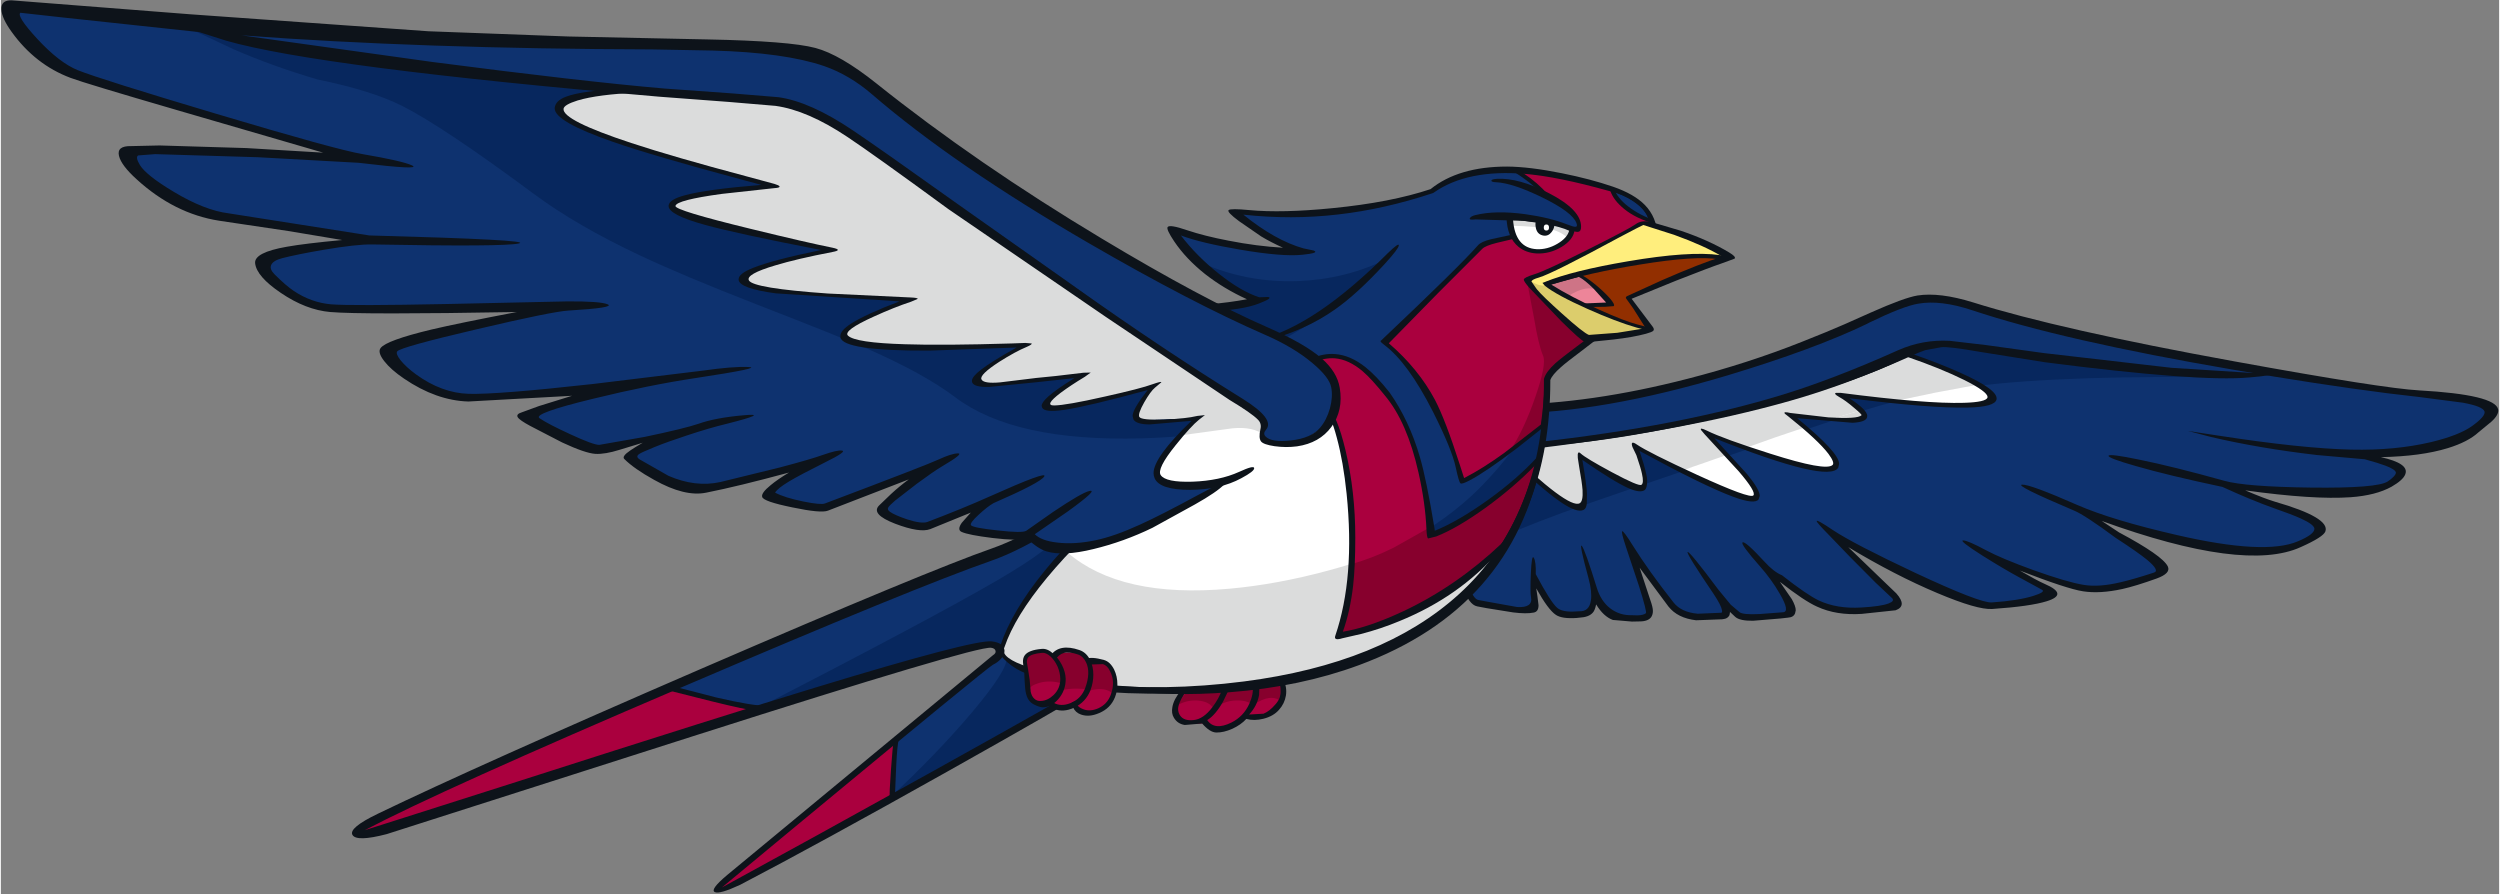
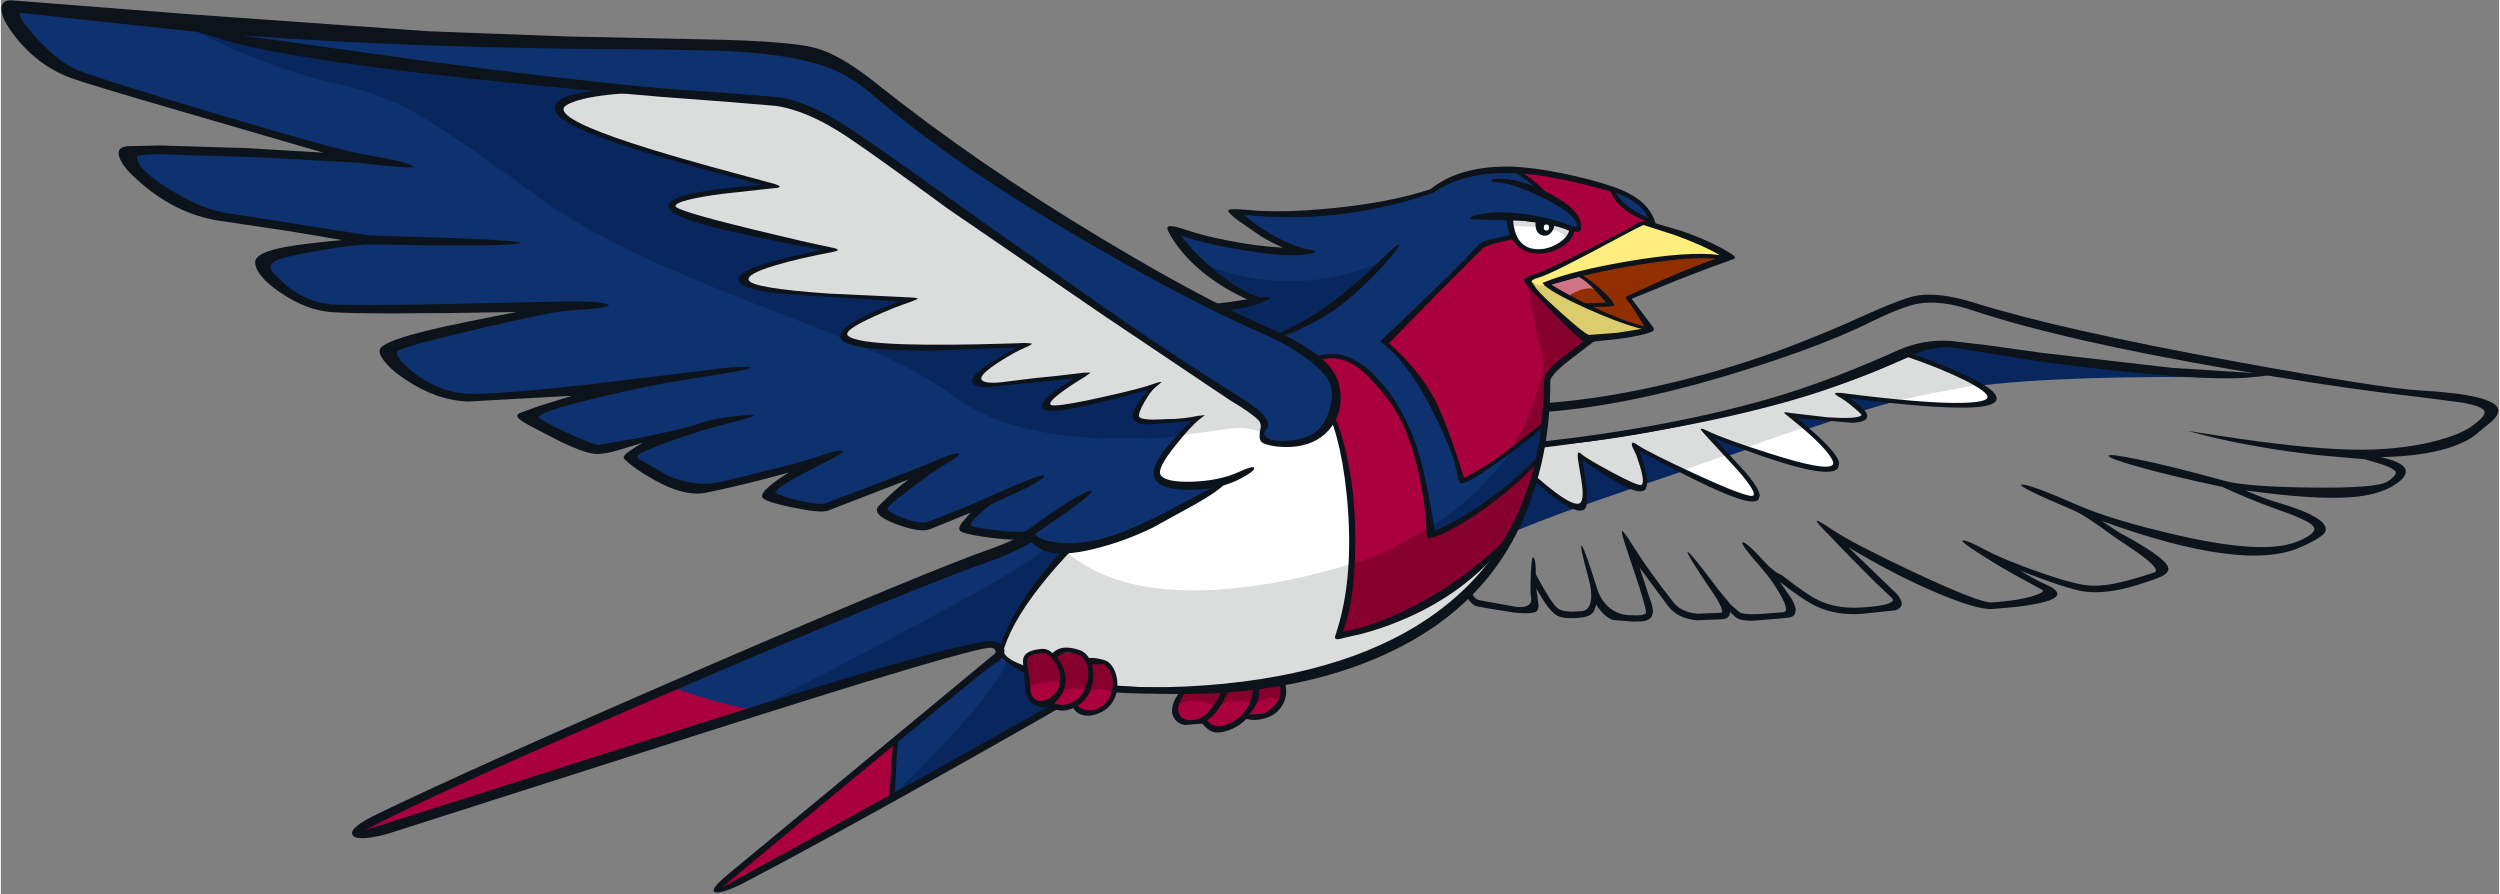
<svg xmlns="http://www.w3.org/2000/svg" version="1.1" width="763px" height="273px" viewBox="-0.15 -0.1 763.45 273.35">
  <rect x="-0.15" y="-0.1" width="763.45" height="273.35" fill="#808080" stroke="none" />
  <g>
-     <path fill="#0e326f" d="M658.15 175.8 Q653.35 178.05 647.8 179.15 L636.3 179.65 Q631.75 178.95 618.45 173.85 L606.05 168.9 613.15 173.25 624.05 179.25 Q628.05 181.0 623.55 182.65 619.0 184.3 608.35 185.0 603.65 185.35 590.0 179.35 574.95 172.8 559.25 162.75 561.0 165.2 566.7 170.8 L578.45 181.95 Q580.7 184.1 578.5 185.1 576.25 186.1 568.45 186.55 559.65 187.05 552.9 183.2 L538.2 172.35 Q544.9 181.05 546.35 183.6 548.5 187.45 545.85 187.7 L537.6 188.55 Q531.95 188.9 530.5 187.7 L526.4 183.5 524.0 180.8 526.3 184.3 Q528.2 187.85 526.3 188.05 L518.7 188.5 Q512.9 188.05 510.2 184.6 L502.3 173.95 497.55 167.35 502.55 182.3 503.7 186.45 Q503.8 188.85 500.65 188.85 L492.65 188.4 Q489.25 187.15 486.45 180.8 486.75 184.6 485.95 186.0 485.05 187.5 482.25 187.7 476.9 188.0 475.3 186.8 472.95 185.05 468.05 175.8 467.7 177.95 468.5 182.55 469.05 185.95 468.05 186.15 L460.75 185.9 451.2 184.25 Q447.0 183.5 443.8 162.4 441.05 144.1 441.6 138.25 442.1 133.0 444.75 130.15 449.3 125.2 460.75 125.2 488.4 125.2 526.4 113.9 553.35 105.9 569.6 98.0 580.7 92.6 585.3 91.75 592.45 90.4 602.6 93.8 628.35 102.35 675.5 110.8 704.55 115.95 729.05 119.1 L743.9 120.8 Q751.65 121.65 755.1 122.55 759.55 123.75 759.85 125.6 760.2 127.65 755.5 130.95 750.15 134.75 744.3 136.45 734.95 139.15 720.25 138.6 729.6 141.35 731.2 142.35 734.65 144.55 729.85 147.85 725.65 150.65 717.0 151.05 704.4 151.65 679.25 147.8 686.55 151.85 702.55 157.15 707.5 159.35 707.8 161.25 708.15 163.5 702.25 166.2 691.85 170.95 670.85 166.6 655.0 163.3 634.0 155.1 L655.85 169.6 Q659.1 172.0 659.65 173.35 660.25 174.8 658.15 175.8" />
    <path fill="#07275e" d="M487.8 134.05 Q497.05 133.0 509.6 130.2 L529.2 125.55 Q553.45 120.0 579.05 109.65 587.65 106.15 591.6 105.35 L602.8 105.7 Q618.45 109.8 640.95 111.9 L673.1 115.15 Q621.15 114.7 595.25 119.05 583.5 121.0 571.05 124.75 565.15 126.5 545.85 133.05 488.2 152.5 476.9 156.65 446.8 167.75 439.7 174.4 439.6 174.4 441.4 165.7 L443.05 157.0 Q442.3 150.75 441.85 144.95 441.5 139.7 441.6 138.25 441.9 135.0 442.85 132.95 444.45 129.5 448.2 127.6 461.8 136.95 487.8 134.05" />
    <path fill="#ffffff" d="M559.5 142.95 Q554.4 145.6 520.95 132.1 536.75 148.7 536.1 151.35 534.95 155.75 499.5 136.35 L501.85 143.8 Q502.8 147.4 501.8 148.45 499.3 150.95 482.25 139.0 L483.8 148.8 Q484.25 153.45 482.65 154.3 478.65 156.35 457.7 135.95 485.7 136.25 527.45 126.25 565.3 117.2 582.3 108.2 603.85 115.55 607.2 120.15 612.2 127.05 561.95 120.6 570.55 125.75 568.8 127.4 566.5 129.6 546.6 126.75 563.95 140.6 559.5 142.95" />
    <path fill="#dbdcdc" d="M568.35 125.25 Q571.8 129.2 558.65 128.15 L568.35 125.25" />
    <path fill="#dbdcdc" d="M558.65 128.15 L546.6 126.75 551.15 130.5 Q542.0 133.5 533.0 136.8 L520.95 132.1 527.35 138.9 520.65 141.25 Q516.3 142.7 513.95 143.65 L507.25 140.4 499.5 136.35 501.85 143.8 Q502.8 147.4 501.8 148.45 499.3 150.95 482.25 139.0 L483.8 148.8 Q484.25 153.45 482.65 154.3 478.65 156.35 457.7 135.95 485.7 136.25 527.45 126.25 565.3 117.2 582.3 108.2 586.9 109.75 593.0 112.4 599.55 115.25 603.55 117.55 L590.95 119.9 578.55 122.5 561.95 120.6 Q566.85 123.55 568.35 125.25 L558.65 128.15" />
    <path fill="#aa003e" d="M390.65 207.8 Q393.4 213.05 388.55 216.85 384.05 220.35 380.25 218.9 377.8 221.75 373.75 222.5 369.55 223.25 367.75 220.85 363.3 221.7 360.4 219.45 356.9 216.65 361.45 211.15 L379.25 209.85 Q387.85 208.85 390.65 207.8" />
    <path fill="#aa003e" d="M390.9 211.25 Q390.9 213.5 389.3 215.2 387.6 217.15 384.8 218.05 L380.45 218.3 380.05 218.1 379.75 218.45 Q378.35 220.05 376.1 221.05 373.85 222.1 371.75 222.0 369.4 221.9 368.3 220.45 L368.05 220.1 367.65 220.2 363.4 220.1 Q360.85 219.5 360.0 218.0 359.6 217.4 359.6 216.5 359.6 214.5 361.8 211.8 L378.7 210.6 Q386.9 209.65 390.25 208.6 390.9 209.95 390.9 211.25" />
    <path fill="#87002d" d="M370.45 216.6 Q369.5 214.5 366.25 214.05 362.95 213.6 359.85 215.15 360.3 213.7 361.8 211.8 L378.7 210.6 Q386.9 209.65 390.25 208.6 390.9 209.95 390.9 211.25 390.9 212.4 390.35 213.7 388.9 213.0 387.4 213.2 385.4 213.45 382.45 215.35 380.7 213.85 377.35 213.95 373.5 214.05 370.45 216.6" />
    <path fill="#0d131a" d="M662.05 173.0 Q663.05 175.1 658.6 176.7 652.2 179.0 648.15 179.9 641.25 181.4 636.15 180.6 631.25 179.85 616.8 174.25 621.95 177.25 624.45 178.35 631.85 181.55 625.0 183.65 620.0 185.2 608.4 186.0 603.85 186.3 591.65 181.15 578.7 175.7 564.4 167.1 L574.15 176.5 579.1 181.25 Q582.5 185.1 578.85 186.4 L568.5 187.5 Q560.75 188.0 554.9 185.3 550.95 183.55 543.5 177.7 L547.15 183.0 Q548.35 185.15 548.35 186.4 L548.15 187.3 Q547.7 188.55 545.95 188.65 L543.75 188.9 535.3 189.6 Q531.3 189.65 529.9 188.45 L528.2 186.85 528.25 187.05 528.1 187.9 Q527.55 188.9 526.45 189.05 L525.85 189.15 517.9 189.45 Q512.25 188.8 509.45 185.25 L500.65 173.4 503.85 183.1 Q504.7 185.45 504.7 186.6 504.7 187.65 504.2 188.45 503.25 189.8 500.65 189.8 L498.3 189.85 492.45 189.35 Q489.6 188.3 487.35 184.6 487.0 186.4 486.35 187.1 485.15 188.5 482.3 188.65 L481.35 188.75 Q476.9 189.05 475.05 187.8 472.7 186.25 469.05 179.7 L469.4 182.05 469.75 184.85 Q469.75 186.85 468.25 187.1 466.05 187.55 462.0 187.05 L453.9 185.75 451.0 185.2 Q446.0 184.3 442.75 162.4 440.05 144.2 440.6 138.15 441.15 132.45 443.4 129.55 448.0 123.75 460.1 123.6 485.65 123.3 515.3 115.65 533.65 110.95 550.25 104.35 558.35 101.15 563.35 98.95 L571.2 95.45 Q581.4 90.9 585.55 90.2 592.35 89.15 602.5 92.3 629.1 100.65 682.5 110.35 727.8 118.6 738.9 119.2 762.05 120.5 763.0 125.0 763.3 126.6 760.95 128.75 L757.0 132.0 Q753.8 134.95 747.6 136.85 739.45 139.35 727.15 139.6 735.8 141.5 734.65 144.75 734.05 146.55 730.4 148.65 725.6 151.3 717.9 151.85 706.65 152.65 685.7 149.75 691.7 152.3 694.9 153.25 711.7 158.1 710.2 162.3 709.6 164.0 702.65 167.1 685.5 174.9 641.85 159.1 L647.15 162.6 Q660.45 169.7 662.05 173.0 M728.55 142.2 Q726.6 141.45 722.25 140.25 L707.6 138.95 Q690.0 136.9 675.3 133.45 L668.25 131.6 677.7 133.05 Q702.95 136.95 718.15 137.3 731.5 137.6 742.5 135.0 751.0 132.95 754.95 130.15 759.15 127.15 758.85 125.7 758.45 124.1 752.15 122.95 L738.7 121.2 728.95 120.05 Q707.9 117.35 681.9 112.85 629.95 103.95 602.25 94.7 592.6 91.5 585.8 92.7 581.2 93.45 570.9 98.45 L570.05 98.9 Q554.05 106.6 527.55 114.6 488.8 126.2 460.75 126.2 449.7 126.2 445.4 130.9 443.0 133.5 442.6 138.35 442.0 144.6 444.9 162.8 448.05 182.7 451.35 183.25 L454.3 183.8 463.2 185.4 Q468.1 185.7 467.45 182.35 467.15 180.95 467.4 175.15 467.65 169.2 468.3 170.35 469.0 171.5 468.9 175.35 473.45 183.9 475.4 185.6 477.0 187.05 481.2 186.75 L482.15 186.7 Q485.25 186.85 485.75 183.4 486.15 180.8 485.05 176.7 482.0 165.55 483.0 166.75 483.95 167.9 487.55 179.5 488.8 183.6 491.65 185.8 494.5 188.0 498.25 187.9 L499.95 187.95 Q501.85 187.9 502.55 187.3 502.95 187.0 500.5 179.15 L496.45 167.0 Q494.95 162.45 495.3 162.25 495.7 162.0 498.55 166.6 503.5 174.5 511.0 184.0 513.35 187.0 518.4 187.45 L525.6 187.15 Q525.95 187.1 525.8 186.35 525.55 184.85 523.25 181.4 514.9 169.1 515.3 168.6 515.75 168.1 524.75 180.15 L528.5 184.7 531.15 186.95 Q532.15 187.8 537.25 187.55 L544.5 187.0 Q546.65 186.8 543.5 181.4 540.95 176.95 537.4 172.95 531.35 166.1 532.1 165.65 532.9 165.15 538.8 171.55 541.6 174.65 544.15 175.7 551.8 181.7 555.4 183.4 560.95 186.0 568.4 185.55 574.45 185.2 576.75 184.3 578.7 183.55 577.75 182.65 L572.75 177.95 564.85 170.0 558.45 163.35 Q554.75 159.6 554.75 159.15 554.7 158.5 559.8 161.95 566.05 166.1 584.85 174.95 604.75 184.25 608.25 184.0 616.35 183.45 620.95 182.0 624.75 180.8 623.65 180.15 L616.95 176.5 Q611.95 173.8 605.5 169.75 598.0 165.0 599.55 165.05 601.0 165.1 606.4 168.0 611.25 170.6 621.05 174.15 631.4 177.85 636.45 178.65 641.1 179.4 647.75 177.8 651.45 176.95 657.75 174.9 659.75 174.35 655.75 171.0 652.95 168.7 646.1 164.25 636.7 157.3 633.45 155.95 615.15 148.2 617.5 148.0 619.9 147.85 634.35 154.2 645.0 158.85 664.8 163.4 691.8 169.65 701.85 165.3 706.85 163.2 706.85 161.5 706.8 160.2 702.7 158.35 700.1 157.15 694.2 155.1 687.6 152.75 678.75 148.7 662.2 145.2 652.2 142.3 643.6 139.85 643.95 139.15 644.35 138.5 653.25 140.35 663.65 142.45 679.4 146.85 685.95 148.65 705.7 148.9 726.15 149.15 729.3 147.0 731.75 145.3 731.75 144.3 731.6 143.35 728.55 142.2" />
    <path fill="#0d131a" d="M565.7 129.1 L548.8 127.7 Q561.7 138.25 561.6 141.7 L561.35 142.8 Q558.45 147.7 523.45 133.8 L533.45 144.75 Q537.35 149.5 537.35 151.45 L537.0 152.5 Q535.8 154.15 529.2 151.7 520.4 148.45 500.6 137.7 L501.85 141.6 Q502.95 145.45 502.95 146.7 502.95 149.1 502.2 149.65 500.85 150.65 497.25 149.1 492.75 147.1 483.15 140.45 484.55 148.85 484.55 150.75 L484.5 153.75 Q484.35 155.3 483.55 155.7 481.55 156.75 476.55 153.35 470.1 148.95 457.25 136.4 L456.05 135.25 457.7 135.3 Q485.25 135.6 526.55 125.8 564.65 116.8 581.95 107.6 L582.2 107.5 582.5 107.55 Q592.15 110.85 598.85 113.9 610.4 119.1 609.7 122.0 609.15 124.25 601.0 124.45 590.05 124.75 564.75 121.6 570.2 125.15 570.2 127.0 L570.1 127.55 Q569.6 128.9 565.7 129.1 M560.7 119.95 L562.05 119.95 Q588.3 123.35 599.7 123.0 606.6 122.8 606.95 121.35 L606.95 121.2 Q606.95 119.6 599.9 116.05 592.75 112.5 582.3 108.9 565.0 118.0 527.55 126.9 487.05 136.55 459.35 136.6 478.9 155.5 482.3 153.7 483.4 153.15 483.2 149.65 483.05 147.5 482.15 142.45 L481.75 139.85 Q481.55 137.45 482.6 138.45 484.15 139.9 492.15 144.2 500.45 148.65 501.2 148.05 502.0 147.5 501.35 144.65 501.0 142.95 499.65 139.0 L498.45 136.5 Q497.7 134.3 499.8 135.75 503.2 138.1 518.3 145.05 534.35 152.4 535.4 151.3 536.35 150.25 530.9 143.9 L520.5 132.6 519.45 131.35 Q518.85 130.35 521.2 131.5 526.25 134.0 540.6 138.55 557.55 143.95 559.6 142.0 560.35 141.3 558.35 138.6 555.2 134.45 546.2 127.25 L545.05 126.35 Q544.35 125.55 546.7 126.1 L558.35 127.45 Q567.25 128.0 568.45 126.8 568.65 126.6 566.2 124.55 563.6 122.3 561.6 121.2 559.75 120.15 560.7 119.95" />
    <path fill="#0d131a" d="M663.2 112.3 L688.3 113.9 Q693.8 113.45 694.25 114.0 694.65 114.6 686.95 115.25 671.35 116.65 624.5 110.6 L604.8 107.45 Q595.1 105.75 592.85 106.0 L587.95 106.9 Q586.25 107.45 583.2 108.85 563.6 117.6 546.6 122.4 512.9 132.0 462.4 137.7 L462.2 135.75 Q508.45 131.2 542.4 121.1 558.95 116.2 579.7 106.9 587.15 103.6 595.4 104.05 L606.5 105.35 624.2 107.8 663.2 112.3" />
    <path fill="#0d131a" d="M390.4 207.15 L390.95 206.95 391.75 207.6 Q392.95 209.9 392.55 212.45 392.15 214.9 390.45 216.8 388.7 218.8 385.65 219.55 382.85 220.25 380.45 219.6 378.8 221.4 376.2 222.6 373.5 223.8 371.25 223.75 369.3 223.7 366.95 221.0 L361.65 221.45 Q359.4 221.1 358.3 219.2 357.5 217.9 357.85 216.0 358.25 213.6 360.5 210.9 L361.15 210.55 361.45 210.5 362.5 210.5 Q361.55 211.7 360.65 213.4 359.6 215.45 359.6 216.5 359.6 217.7 360.25 218.6 361.4 220.25 364.3 219.95 367.3 219.7 370.1 216.0 372.2 213.2 373.05 210.55 L375.25 210.35 373.35 214.3 Q370.95 218.5 368.5 219.95 370.75 223.25 375.9 220.7 379.6 218.85 381.35 215.0 382.75 211.9 382.35 209.6 L384.45 209.5 384.35 212.3 Q383.75 215.65 381.3 218.25 L385.7 218.0 Q387.5 217.3 389.3 215.2 390.9 213.5 390.9 211.25 390.9 209.1 390.35 207.95 385.85 209.35 369.55 210.15 L378.95 209.2 Q387.65 208.2 390.4 207.15" />
    <path fill="#0e326f" d="M492.15 57.45 Q500.15 59.7 503.1 64.15 504.9 66.9 505.2 71.95 505.75 81.65 499.65 90.3 499.55 90.5 498.5 90.3 497.5 90.15 497.35 90.3 497.15 90.55 497.65 91.45 498.05 92.4 497.9 92.6 493.3 98.2 482.3 106.35 473.2 113.1 472.4 115.85 472.6 181.9 409.55 202.6 388.5 209.55 362.15 210.65 346.2 211.35 332.0 209.9 327.8 212.7 286.85 235.45 L223.25 270.55 Q220.45 272.1 219.5 271.65 218.55 271.15 221.35 268.85 L269.85 228.75 Q301.15 202.9 302.55 202.2 305.1 200.95 305.5 199.2 305.95 197.3 302.55 196.9 295.7 196.1 214.1 221.8 171.3 235.35 109.0 255.25 108.3 255.45 108.05 254.85 107.75 254.25 108.55 253.8 129.25 242.55 204.75 210.2 278.1 178.7 302.1 170.35 320.65 163.9 349.6 139.65 373.0 120.1 387.95 102.8 L371.8 100.75 Q358.75 98.5 348.4 93.65 L358.85 94.3 Q371.75 94.4 384.1 91.7 377.55 89.55 369.95 83.15 362.25 76.75 357.55 69.5 361.65 71.95 373.05 74.2 385.8 76.75 397.6 76.75 387.35 73.8 376.4 64.2 392.4 66.3 408.0 64.55 422.25 62.9 437.15 57.95 447.75 50.45 466.3 52.1 476.0 52.95 492.15 57.45" />
    <path fill="#07275e" d="M423.35 79.05 Q412.1 89.7 405.25 94.9 395.05 102.65 383.9 107.3 L387.95 102.8 371.8 100.75 Q358.75 98.5 348.4 93.65 L358.85 94.3 Q371.75 94.4 384.1 91.7 380.1 90.35 375.4 87.25 370.8 84.2 366.45 80.05 380.4 86.35 396.15 85.8 410.8 85.25 423.35 79.05" />
    <path fill="#07275e" d="M356.1 193.05 Q367.4 189.45 394.7 177.85 429.15 170.1 449.45 151.25 455.75 145.4 462.65 136.4 470.15 126.6 472.1 124.65 468.05 184.85 406.7 203.5 386.15 209.75 360.9 210.7 345.55 211.3 332.0 209.9 330.15 211.15 309.1 222.8 L271.7 243.5 Q286.0 230.15 296.65 217.55 307.8 204.3 307.15 200.85 331.0 200.9 356.1 193.05" />
    <path fill="#07275e" d="M353.8 180.45 L343.6 181.9 Q332.05 183.1 320.7 193.85 L305.5 198.5 Q305.25 197.2 302.55 196.9 296.3 196.15 230.35 216.7 284.85 188.6 304.15 177.35 322.25 166.8 322.9 163.05 L326.1 159.2 Q328.6 155.8 329.3 155.3 340.5 166.2 353.8 180.45" />
    <path fill="#aa003e" d="M273.0 226.1 Q272.35 231.7 272.75 243.3 L221.5 271.5 220.0 271.3 Q218.95 270.85 219.9 270.05 L273.0 226.1" />
    <path fill="#aa003e" d="M111.6 254.45 L108.6 254.6 Q108.3 253.95 110.95 252.55 133.9 240.55 205.3 209.9 215.6 214.05 229.7 216.9 206.1 224.25 161.65 238.55 L111.6 254.45" />
    <path fill="#ffffff" d="M371.95 128.65 Q385.15 119.15 393.75 114.85 402.8 106.5 411.2 109.6 416.9 111.7 423.65 120.2 429.8 128.95 433.1 140.65 434.95 147.2 437.55 163.05 444.9 160.2 454.25 153.55 463.7 146.8 470.1 139.75 458.2 187.6 409.6 203.5 380.35 213.1 341.25 210.1 321.6 206.95 313.55 204.3 304.05 201.15 305.95 197.35 312.2 178.95 344.95 150.15 358.1 138.6 371.95 128.65" />
    <path fill="#dbdcdc" d="M325.75 168.7 Q342.1 182.8 375.35 179.8 404.1 177.2 437.55 163.05 444.9 160.2 454.25 153.55 463.7 146.8 470.1 139.75 458.2 187.6 409.6 203.5 380.35 213.1 341.25 210.1 321.6 206.95 313.55 204.3 304.05 201.15 305.95 197.35 309.95 185.6 325.75 168.7" />
    <path fill="#aa003e" d="M393.75 114.9 L393.75 114.85 Q402.8 106.5 411.2 109.6 416.9 111.7 423.65 120.2 429.8 128.95 433.1 140.65 434.95 147.2 437.55 163.05 444.9 160.2 454.25 153.55 463.7 146.8 470.1 139.75 467.45 150.35 465.2 155.55 463.15 160.3 458.3 167.25 445.65 179.45 432.4 186.0 422.25 191.05 409.15 193.8 413.5 169.75 412.3 151.95 410.35 122.6 393.75 114.9" />
    <path fill="#87002d" d="M432.4 186.0 Q422.25 191.05 409.15 193.8 L410.8 184.45 Q411.85 178.1 412.25 172.35 418.65 170.65 425.4 167.3 L437.15 160.7 437.55 163.05 Q444.9 160.2 454.25 153.55 463.7 146.8 470.1 139.75 467.45 150.35 465.2 155.55 463.15 160.3 458.3 167.25 445.65 179.45 432.4 186.0" />
    <path fill="#aa003e" d="M492.3 57.7 L492.4 57.95 Q496.75 65.2 504.5 67.5 L505.2 71.95 Q505.75 81.0 500.35 89.25 500.1 89.6 498.8 89.95 497.45 90.35 497.2 90.65 496.9 91.05 497.1 92.2 497.3 93.35 496.95 93.75 492.5 98.8 481.8 106.75 473.2 113.1 472.4 115.85 471.85 125.1 471.05 130.0 463.6 136.05 459.25 139.2 452.55 144.0 446.6 146.95 440.75 129.05 438.35 124.15 433.1 113.3 423.0 104.8 L439.6 87.9 Q449.7 77.35 452.15 75.4 453.6 74.25 457.8 73.2 L465.45 71.4 Q475.05 68.9 474.25 64.35 473.2 58.45 462.6 51.85 471.25 52.2 478.1 53.5 484.95 54.8 492.15 57.45 L492.3 57.7" />
    <path fill="#87002d" d="M502.25 86.0 L501.25 87.8 Q500.85 88.45 498.1 89.1 495.25 89.75 494.8 90.3 494.35 90.85 495.4 92.55 496.5 94.25 496.0 94.8 491.8 99.3 481.3 107.1 473.2 113.1 472.4 115.85 471.85 125.1 471.05 130.0 L460.8 138.0 Q465.25 131.45 468.75 121.25 472.25 111.25 471.15 108.65 469.75 105.4 468.4 97.25 L466.2 85.7 Q476.2 89.85 484.55 90.0 493.25 90.15 502.25 86.0" />
    <path fill="#0d131a" d="M500.35 87.45 L497.0 92.15 496.15 93.2 495.9 92.75 Q494.6 90.4 495.15 89.65 495.75 88.8 499.5 87.7 L500.35 87.45 Q504.7 80.1 504.2 72.0 503.95 67.25 502.35 64.8 499.6 60.55 491.9 58.4 L491.25 58.25 Q475.75 53.9 465.8 53.05 448.0 51.55 437.75 58.75 L437.6 58.85 437.5 58.9 Q422.6 63.85 408.4 65.45 394.2 67.1 379.55 65.5 389.25 73.35 397.9 75.8 L401.0 76.45 Q403.0 77.2 397.6 77.75 391.5 78.4 378.6 76.2 366.55 74.15 360.45 71.85 365.3 78.2 372.0 83.5 378.75 88.9 384.4 90.75 L387.05 90.65 Q388.85 90.9 384.3 92.65 379.55 94.55 369.2 95.1 361.75 95.5 354.6 95.15 362.05 97.95 370.9 99.6 L383.85 101.35 389.95 102.05 388.7 103.45 Q373.65 120.9 350.0 140.65 320.95 164.85 302.4 171.3 279.8 179.15 208.3 209.75 134.2 241.4 111.05 253.6 L158.0 238.65 Q221.45 218.3 248.8 210.0 297.2 195.25 302.7 195.9 306.15 196.35 306.5 198.4 L306.55 198.8 Q306.55 200.05 305.45 201.25 304.45 202.35 303.0 203.05 301.1 204.1 243.3 251.95 L220.2 271.1 Q247.0 256.5 284.45 235.7 327.15 211.95 331.45 209.1 L331.75 208.9 332.1 208.9 Q355.55 211.25 379.7 208.15 422.05 202.7 445.4 181.5 471.55 157.7 471.4 115.85 L471.4 115.7 471.45 115.55 Q472.05 113.5 474.9 110.9 476.7 109.3 481.6 105.65 491.45 98.4 496.15 93.2 497.1 95.05 496.5 95.7 493.65 98.7 489.65 101.95 L482.75 107.25 Q478.2 110.65 476.65 112.05 473.9 114.45 473.35 116.05 L473.35 116.35 Q473.35 158.75 446.75 182.95 423.15 204.35 380.65 210.0 356.2 213.25 332.25 210.9 325.4 215.3 289.15 235.65 249.6 257.85 225.75 270.3 219.4 273.25 218.0 272.5 216.5 271.75 221.8 267.3 L303.0 200.15 Q304.05 199.5 303.8 198.75 303.6 198.0 302.45 197.85 297.7 197.3 211.45 224.85 L117.75 254.8 Q108.55 257.2 107.3 255.05 106.05 252.9 115.1 248.55 145.45 233.9 213.8 204.3 283.2 174.3 302.55 167.55 320.6 161.25 348.0 139.1 370.8 120.65 385.95 103.55 L383.6 103.3 367.9 101.05 Q357.0 98.75 348.0 94.55 L348.55 92.65 357.95 93.25 Q369.45 93.4 380.65 91.35 373.6 88.15 367.85 83.65 362.0 79.0 358.4 73.65 355.95 70.0 356.4 69.3 356.95 68.4 362.35 70.25 367.7 72.05 375.05 73.45 383.7 75.15 391.65 75.6 387.8 73.85 385.0 72.15 L378.25 67.5 Q374.4 64.65 375.05 64.1 375.65 63.55 381.35 64.1 391.35 65.05 406.9 63.5 424.6 61.75 436.75 57.7 445.3 50.8 460.15 50.8 467.05 50.85 476.95 52.85 485.65 54.6 492.5 56.95 499.0 59.2 502.25 62.55 505.85 66.25 506.15 71.9 L506.2 73.6 Q506.2 79.9 503.55 85.6 503.1 86.55 500.35 87.45" />
    <path fill="#0d131a" d="M394.2 115.35 L394.15 115.4 394.05 115.45 Q385.9 119.5 372.95 128.75 359.15 138.6 346.1 150.0 312.9 178.9 306.55 197.65 306.05 198.65 306.5 199.55 307.95 202.4 318.4 205.05 326.05 207.0 341.3 209.45 383.0 212.6 413.35 201.5 456.85 185.5 468.75 142.05 462.2 148.8 453.6 155.05 444.75 161.4 438.45 163.85 L436.0 164.45 Q435.6 164.2 435.5 161.7 435.15 153.55 433.05 144.25 429.6 128.95 422.9 120.9 418.75 115.7 416.0 113.35 411.75 109.75 407.5 109.4 401.15 108.95 394.2 115.35 M372.3 127.25 Q384.85 118.6 393.4 114.3 400.65 107.55 407.6 108.1 412.25 108.45 416.85 112.1 420.2 114.75 424.15 119.75 L424.2 119.8 Q430.25 128.4 433.5 139.6 435.5 146.45 437.95 161.3 L438.05 162.1 Q445.35 159.1 454.4 152.6 463.5 146.05 469.6 139.3 L471.35 137.35 470.75 139.9 Q461.9 185.75 414.9 203.15 396.95 209.8 375.25 211.45 357.35 212.85 341.1 210.75 L316.45 206.75 Q309.4 205.05 305.35 200.15 304.95 199.65 304.95 198.65 304.95 198.05 305.3 197.15 312.3 176.15 345.45 147.85 358.25 136.9 372.3 127.25" />
    <path fill="#0d131a" d="M483.7 55.5 L473.3 53.7 465.0 52.75 464.95 52.7 Q472.7 53.1 479.0 54.35 L483.7 55.5 Q488.45 56.45 491.5 57.6 499.7 60.65 503.05 64.45 505.6 67.4 505.85 71.9 L505.9 73.6 Q505.9 80.15 502.95 85.95 502.5 86.9 499.2 87.7 495.8 88.55 495.25 89.3 494.75 90.0 495.85 92.25 496.9 94.45 496.25 95.1 L489.5 101.1 482.65 106.25 476.15 111.25 Q473.15 113.85 472.65 115.5 L472.4 122.85 Q472.2 127.25 471.7 130.1 L463.25 136.8 Q453.75 144.05 448.6 146.75 446.3 147.95 445.9 147.6 445.4 147.2 444.45 142.75 443.3 137.25 437.45 125.65 429.85 110.7 422.6 105.3 421.45 104.45 421.45 104.1 L421.65 103.95 Q445.65 81.25 451.25 74.85 452.2 73.75 455.25 73.0 L461.05 71.75 Q467.5 70.3 469.95 69.2 474.1 67.3 473.6 64.5 472.65 58.95 462.25 52.4 L465.0 52.75 Q469.65 55.85 472.45 59.2 475.45 62.8 475.0 65.15 474.05 69.85 464.25 72.4 L457.05 74.1 Q453.45 75.0 452.55 75.95 L447.15 81.35 439.0 89.5 424.0 104.8 Q433.05 112.6 438.1 122.1 441.25 128.1 445.7 141.95 L447.0 146.0 Q452.75 143.05 459.35 138.25 L470.45 129.65 Q471.35 123.7 471.7 115.8 L471.75 115.7 471.75 115.65 Q472.3 113.65 475.15 111.1 L481.8 105.9 Q489.95 99.9 493.75 96.15 494.3 95.6 494.05 92.6 493.75 89.6 494.25 89.0 495.05 88.05 498.05 87.7 500.8 87.35 501.45 86.05 504.6 80.05 504.6 73.6 L504.55 71.95 Q504.25 67.35 502.3 64.7 499.45 60.9 491.95 58.1 487.75 56.55 483.7 55.5" />
-     <path fill="#0d131a" d="M204.5 211.05 L204.75 210.2 Q205.15 209.45 206.15 209.85 L218.5 213.05 Q230.25 215.75 233.6 215.5 237.15 215.25 234.5 216.0 L229.65 216.85 Q228.15 216.95 217.2 214.25 L204.5 211.05" />
    <path fill="#0d131a" d="M271.5 243.65 Q271.3 242.7 271.85 235.25 272.35 228.1 272.65 226.65 272.9 225.4 273.85 225.0 274.8 224.6 274.25 226.0 273.8 227.1 273.45 234.15 L273.1 242.55 Q273.0 244.1 272.4 244.4 271.8 244.7 271.5 243.65" />
    <path fill="#0d131a" d="M491.5 57.6 L492.8 57.3 Q493.4 59.75 496.3 62.3 499.55 65.1 504.7 67.1 L503.9 67.9 Q498.4 66.1 495.1 63.05 492.25 60.5 491.5 57.6" />
    <path fill="#0d131a" d="M405.2 124.6 Q408.05 126.15 410.8 137.65 413.75 150.15 413.75 164.2 413.75 172.9 413.1 178.8 412.2 186.65 409.95 192.95 417.8 191.65 428.4 186.7 444.75 179.0 458.6 165.85 463.05 161.65 457.35 168.7 445.4 182.3 427.25 189.7 421.5 192.1 415.45 193.65 L409.8 194.95 Q407.05 195.8 407.65 194.15 413.7 176.4 411.1 150.8 410.1 141.05 408.1 133.65 406.25 126.65 404.6 125.75 L405.2 124.6" />
    <path fill="#0d131a" d="M423.65 77.3 Q427.15 73.9 427.05 74.9 427.0 75.9 422.75 80.55 414.35 89.7 407.5 94.5 398.3 100.95 386.55 103.95 L385.0 103.5 Q401.8 99.15 423.65 77.3" />
    <path fill="#0e326f" d="M456.95 54.95 Q462.55 55.2 471.45 59.35 482.3 64.45 482.15 70.2 476.65 68.35 471.7 67.25 462.3 65.2 450.45 66.3 L456.95 54.95" />
    <path fill="#ffffff" d="M460.6 66.1 Q465.4 66.45 471.25 67.6 477.65 68.9 480.1 70.2 479.8 72.6 476.75 74.6 473.75 76.55 470.2 76.7 466.2 76.85 463.7 74.55 460.75 71.8 460.6 66.1" />
    <path fill="#dbdcdc" d="M480.1 70.2 Q479.95 71.45 478.85 72.8 476.8 70.75 473.6 70.0 469.9 69.1 460.85 68.85 L460.6 66.1 Q465.4 66.45 471.25 67.6 477.65 68.9 480.1 70.2" />
    <path fill="#ffee7d" d="M501.65 67.95 L510.9 70.85 Q521.4 74.55 527.5 78.5 520.75 80.4 508.3 85.85 L497.2 90.95 499.5 94.2 Q502.1 98.0 503.5 100.7 L494.15 102.3 484.6 103.1 Q482.65 102.45 475.95 95.95 L465.5 85.45 Q472.1 83.5 486.1 76.15 L501.65 67.95" />
    <path fill="#922f00" d="M497.2 90.95 L500.15 94.5 Q503.1 98.3 503.35 99.65 503.65 101.45 491.4 96.8 478.65 91.95 472.75 87.0 471.5 86.25 472.6 85.85 L476.0 84.95 Q483.9 83.0 496.75 80.9 517.25 77.55 527.05 78.65 520.25 80.65 508.05 86.0 L497.2 90.95" />
    <path fill="#922f00" d="M473.95 87.1 L473.95 87.5 Q473.9 87.7 472.75 87.0 L473.95 87.1" />
    <path fill="#922f00" d="M508.05 86.0 L497.2 90.95 499.3 93.6 Q495.45 94.9 491.45 95.05 L485.7 94.5 Q475.3 89.15 472.75 87.0 473.9 87.7 473.95 87.5 L473.95 87.1 472.75 87.0 Q471.5 86.25 472.6 85.85 L476.0 84.95 Q483.9 83.0 496.75 80.9 517.25 77.55 527.05 78.65 520.25 80.65 508.05 86.0" />
    <path fill="#dccd6c" d="M503.35 100.5 L495.95 101.85 484.95 103.0 Q483.0 102.35 476.15 95.9 L465.5 85.45 465.55 85.4 Q466.45 85.4 468.65 86.5 470.55 87.5 472.75 87.0 474.1 88.85 486.2 94.1 498.0 99.25 503.35 100.5" />
-     <path fill="#ed8599" d="M491.7 92.95 L484.4 93.15 472.0 86.65 482.15 83.8 Q484.4 84.85 487.9 88.55 490.65 91.4 491.7 92.95" />
    <path fill="#ce7486" d="M478.95 90.3 L472.0 86.65 482.15 83.8 Q484.4 84.9 488.05 88.65 484.45 86.8 478.95 90.3" />
    <path fill="#ffffff" d="M473.1 69.45 Q473.1 70.5 472.15 70.6 471.75 70.6 471.45 70.25 471.15 69.9 471.15 69.45 471.15 68.95 471.45 68.65 471.75 68.3 472.15 68.3 473.1 68.3 473.1 69.45" />
    <path fill="#0d131a" d="M473.05 59.0 Q482.8 64.05 482.75 69.2 482.75 70.5 482.05 70.7 481.05 71.0 478.15 69.75 474.95 68.35 465.55 67.4 L450.5 66.95 Q448.45 67.2 448.75 66.6 449.05 66.0 450.35 65.65 456.55 64.1 465.7 65.35 473.25 66.4 478.55 68.5 480.45 69.25 481.0 69.2 481.75 69.2 481.35 68.1 480.15 64.75 470.8 60.2 461.85 55.85 456.9 55.6 455.3 55.55 455.35 55.1 455.35 54.65 457.05 54.55 463.8 54.2 473.05 59.0" />
    <path fill="#0d131a" d="M479.1 70.4 Q476.65 69.25 471.45 68.25 L461.95 66.95 Q462.55 75.7 469.2 76.05 472.45 76.2 475.5 74.4 478.5 72.65 479.1 70.4 M471.25 66.95 Q477.85 68.25 480.4 69.6 L480.85 69.8 480.75 70.25 Q480.4 73.15 476.8 75.35 473.15 77.55 469.1 77.35 465.9 77.15 463.65 75.35 460.1 72.45 459.95 66.15 L459.9 65.4 460.65 65.45 471.25 66.95" />
    <path fill="#0d131a" d="M501.75 68.65 Q500.85 69.05 494.5 72.4 474.0 83.5 469.9 84.7 467.6 85.35 467.6 85.95 L469.2 88.25 Q470.85 90.3 477.0 95.8 483.5 101.65 485.15 102.25 L493.8 101.6 502.5 100.2 498.75 94.25 496.65 91.3 496.45 91.0 Q496.35 90.6 496.9 90.35 L507.65 85.45 Q519.1 80.45 525.9 78.3 520.2 74.9 511.15 71.65 L501.75 68.65 M499.3 68.5 Q501.45 66.85 504.9 67.95 L513.35 70.45 Q521.85 73.35 528.0 77.05 530.25 78.4 529.65 78.95 L525.7 80.4 Q522.4 81.5 511.7 85.7 L498.2 91.2 504.6 99.7 Q505.25 100.55 504.8 101.0 504.4 101.4 502.55 101.9 498.7 102.95 492.65 103.65 L485.9 104.35 484.1 104.45 483.8 104.35 Q482.75 104.0 476.7 98.05 L466.9 87.8 Q465.15 85.8 465.25 85.3 465.4 84.65 468.5 83.7 471.95 82.65 485.05 76.05 497.5 69.8 499.3 68.5" />
    <path fill="#0d131a" d="M490.4 92.35 L486.6 88.15 Q483.9 85.45 482.05 84.5 L472.95 87.05 483.2 92.65 490.4 92.35 M487.05 86.8 Q489.6 88.9 491.45 90.95 493.2 92.95 492.75 93.45 L490.15 93.65 486.4 93.7 484.25 93.8 472.35 86.75 482.0 83.45 Q484.2 84.5 487.05 86.8" />
    <path fill="#0d131a" d="M469.05 67.45 L472.8 68.05 474.6 68.45 Q474.6 69.7 473.75 70.8 472.75 72.1 471.3 71.9 469.4 71.6 468.95 69.65 468.6 68.05 469.05 67.45" />
    <path fill="#0d131a" d="M497.05 79.75 Q515.85 76.55 525.15 77.85 527.4 78.2 526.4 78.7 L524.95 79.15 Q517.8 77.95 500.7 80.75 485.2 83.25 473.6 86.85 479.85 90.75 488.3 94.55 496.05 98.05 499.95 99.05 505.0 100.3 504.4 100.7 503.85 101.15 499.7 100.0 493.55 98.25 484.6 94.25 475.2 90.05 471.65 87.2 L470.95 86.35 471.75 86.05 Q480.05 82.65 497.05 79.75" />
    <path fill="#ffffff" d="M472.95 69.45 Q472.95 70.35 472.15 70.35 471.35 70.35 471.35 69.45 471.35 68.5 472.15 68.5 472.95 68.5 472.95 69.45" />
    <path fill="#aa003e" d="M339.7 212.75 Q338.45 215.8 335.3 217.2 332.4 218.5 330.1 217.65 328.05 216.9 327.75 214.55 327.45 212.35 328.8 209.0 329.6 204.55 330.35 203.1 331.6 200.75 336.8 202.25 339.0 202.85 339.95 206.15 340.95 209.55 339.7 212.75" />
    <path fill="#87002d" d="M336.8 202.25 Q338.9 202.8 339.9 205.85 340.9 208.95 339.9 212.1 337.95 210.05 334.2 210.6 331.0 211.05 327.4 213.1 327.75 211.7 328.8 209.0 329.6 204.55 330.35 203.1 331.6 200.75 336.8 202.25" />
    <path fill="#0e326f" d="M403.25 131.0 L399.95 133.2 Q396.25 135.35 394.3 135.1 391.75 134.8 386.6 138.0 L374.7 146.05 Q354.45 159.8 334.65 166.15 325.55 169.05 319.95 167.3 317.15 166.4 313.8 163.1 L304.85 163.45 Q297.7 162.75 295.55 161.35 293.95 160.3 298.05 156.4 L302.5 152.7 283.4 160.5 Q281.15 161.35 277.05 159.65 L270.4 156.15 Q267.95 154.8 277.2 147.95 281.8 144.55 286.9 141.4 L252.15 154.85 Q250.55 155.5 244.55 154.25 238.55 153.0 235.65 151.4 233.2 150.05 242.0 144.95 246.4 142.4 251.3 140.1 231.75 145.75 220.0 148.35 212.45 150.05 203.25 146.4 197.45 144.1 192.65 140.55 190.5 138.9 196.8 135.65 199.95 134.0 203.55 132.7 186.15 137.05 182.7 137.05 180.35 137.05 170.85 132.95 162.15 129.15 159.65 127.5 158.05 126.4 174.55 122.05 L191.35 117.95 172.25 119.85 142.75 121.4 Q133.75 121.15 126.0 115.25 120.8 111.25 118.4 107.1 117.3 105.1 139.45 100.2 155.15 96.75 173.15 93.65 167.1 94.05 138.35 94.35 107.25 94.65 100.6 94.05 93.55 93.45 89.05 90.75 85.3 88.5 81.1 83.2 77.8 79.15 94.35 76.0 102.6 74.4 111.5 73.65 106.05 72.35 98.1 70.8 82.1 67.65 69.35 66.3 56.35 64.9 48.0 57.95 45.15 55.55 42.5 52.25 L38.95 47.6 Q36.5 44.65 72.65 46.25 L109.3 48.5 Q31.6 25.9 22.9 22.45 15.7 19.55 10.0 13.9 3.55 7.55 2.95 1.15 40.45 8.55 120.25 11.75 162.35 13.45 217.4 14.2 242.45 14.85 254.55 20.05 259.05 21.95 263.45 25.2 L271.0 31.0 Q340.6 81.05 386.6 101.1 407.65 110.3 408.45 119.15 408.7 122.2 406.55 125.8 L403.25 131.0" />
    <path fill="#07275e" d="M383.1 129.25 Q383.8 129.95 373.35 131.6 361.4 133.5 348.5 133.85 309.55 134.95 291.5 121.3 282.05 114.15 264.8 106.55 256.35 102.85 231.0 93.0 208.15 84.1 195.25 78.0 175.75 68.85 162.65 59.1 135.0 38.6 122.55 32.3 113.1 27.55 96.65 24.2 82.6 20.05 70.85 14.9 59.95 9.7 55.65 7.9 88.4 17.7 140.3 22.2 L186.65 25.85 Q215.65 28.2 238.15 31.15 251.8 36.1 292.7 63.2 339.0 93.9 383.1 129.25" />
    <path fill="#ffffff" d="M373.6 147.35 L364.15 147.95 Q358.1 148.25 355.5 147.1 348.1 143.85 365.55 127.65 L347.1 128.3 Q345.7 127.45 346.95 125.0 348.05 122.9 352.0 117.95 325.1 125.35 320.05 124.85 314.6 124.3 330.75 114.5 304.5 117.85 299.55 117.45 295.7 117.1 298.45 114.5 301.45 111.65 312.95 105.35 270.85 106.65 262.3 105.25 247.1 102.75 277.75 91.45 239.4 90.15 229.85 87.6 215.65 83.8 253.9 76.25 213.1 68.45 206.6 64.85 197.05 59.7 236.1 56.75 L209.45 49.5 Q191.1 44.35 181.55 40.6 153.7 29.75 191.8 28.05 L223.55 30.35 Q243.3 31.95 250.4 35.9 256.45 39.25 319.8 83.05 382.1 126.15 385.25 127.65 386.7 128.8 385.3 132.7 385.55 135.9 395.25 135.5 400.9 135.25 400.1 137.0 399.45 138.5 394.35 141.0 382.0 147.05 373.6 147.35" />
    <path fill="#dbdcdc" d="M382.25 125.6 L384.2 127.3 Q385.95 129.6 385.2 132.3 381.15 129.95 374.65 131.0 L360.35 132.95 365.55 127.65 347.1 128.3 Q345.7 127.45 346.95 125.0 348.05 122.9 352.0 117.95 325.1 125.35 320.05 124.85 314.6 124.3 330.75 114.5 304.5 117.85 299.55 117.45 295.7 117.1 298.45 114.5 301.45 111.65 312.95 105.35 270.85 106.65 262.3 105.25 247.1 102.75 277.75 91.45 239.4 90.15 229.85 87.6 215.65 83.8 253.9 76.25 213.1 68.45 206.6 64.85 197.05 59.7 236.1 56.75 L209.45 49.5 Q191.1 44.35 181.55 40.6 153.7 29.75 191.8 28.05 L223.55 30.35 Q243.3 31.95 250.4 35.9 256.45 39.25 318.3 82.05 379.1 124.1 382.25 125.6" />
    <path fill="#aa003e" d="M332.15 210.5 Q330.9 213.9 327.6 215.5 324.6 216.9 322.15 215.95 319.9 215.1 319.15 211.7 318.4 208.3 319.75 204.7 321.3 200.65 323.1 199.4 L329.25 199.25 Q331.75 200.1 332.65 203.5 333.55 206.9 332.15 210.5" />
    <path fill="#87002d" d="M329.25 199.25 Q331.75 200.1 332.65 203.5 333.55 206.9 332.15 210.5 L329.05 210.35 Q324.85 210.2 319.75 212.0 L319.45 208.4 Q319.3 205.9 319.75 204.7 321.3 200.65 323.1 199.4 L329.25 199.25" />
    <path fill="#aa003e" d="M322.1 201.25 Q324.15 204.0 324.2 207.3 324.25 210.5 322.1 212.85 320.1 215.0 317.85 215.05 315.85 215.1 314.75 213.1 313.7 211.2 313.6 207.7 312.7 203.4 312.8 201.85 313.0 199.3 318.0 198.8 320.1 198.6 322.1 201.25" />
    <path fill="#87002d" d="M324.2 207.3 L324.1 208.75 Q320.4 207.65 317.15 208.6 314.4 209.4 313.9 210.75 L313.6 207.7 Q312.7 203.4 312.8 201.85 313.0 199.3 318.0 198.8 320.1 198.6 322.1 201.25 324.15 204.0 324.2 207.3" />
    <path fill="#0d131a" d="M365.5 127.0 L367.8 126.75 366.0 128.15 Q363.55 130.1 358.85 135.95 353.0 143.2 354.3 145.1 355.85 147.35 364.0 147.1 372.3 146.8 378.25 144.1 382.8 142.0 382.85 142.95 382.95 143.9 378.9 146.05 372.45 149.55 363.25 149.6 354.05 149.6 352.45 146.1 352.1 145.25 352.1 144.5 352.1 139.6 363.7 128.5 L350.95 129.6 Q346.8 129.6 345.95 128.05 L345.7 127.0 Q345.7 124.95 350.3 119.1 331.95 124.1 324.8 125.15 318.75 126.05 318.05 124.45 L317.9 123.95 Q317.9 122.85 320.0 121.0 322.3 118.95 327.9 115.45 L316.4 116.7 301.85 118.15 Q297.15 118.25 296.65 116.7 L296.6 116.3 Q296.6 115.0 299.4 112.85 302.55 110.4 310.25 106.1 L283.5 107.05 Q257.1 107.15 256.4 102.95 L256.4 102.55 Q256.4 100.9 259.65 98.8 264.0 96.0 274.45 92.0 L236.7 89.55 Q225.55 88.05 225.3 85.4 L225.3 85.25 Q225.3 83.5 229.75 81.75 235.7 79.35 250.5 76.3 224.45 71.25 214.95 68.6 203.9 65.55 203.9 62.85 L203.9 62.75 Q204.05 60.85 208.95 59.55 215.55 57.75 232.25 56.4 L227.4 55.1 Q198.85 47.45 186.75 43.2 169.1 37.05 169.1 33.05 L169.1 32.85 Q169.35 30.65 172.55 29.45 177.55 27.55 190.65 27.0 L194.55 28.2 Q182.25 28.75 176.1 30.6 171.95 31.9 171.8 33.15 171.4 36.65 192.5 43.6 205.2 47.8 227.75 53.8 L236.25 56.1 Q237.6 56.5 237.8 56.85 238.0 57.3 236.15 57.4 L220.2 59.15 Q206.25 61.05 206.0 62.85 205.85 64.2 229.05 69.85 246.45 74.1 254.0 75.6 257.25 76.3 254.0 76.9 243.1 79.0 236.5 81.0 227.4 83.7 228.45 85.6 229.8 88.0 252.65 89.6 L277.8 90.8 Q280.2 90.9 280.0 91.25 L278.0 92.1 Q272.85 93.8 266.6 96.65 257.2 100.9 258.7 102.45 260.9 104.65 276.15 105.1 287.75 105.5 308.9 104.85 L312.9 104.7 314.8 104.85 Q315.2 105.1 313.25 105.95 309.95 107.3 304.9 110.5 298.9 114.4 299.5 115.8 300.1 117.2 305.2 116.75 L316.25 115.4 322.25 114.8 330.7 113.8 332.9 113.75 331.1 115.05 Q326.85 117.6 323.7 119.95 318.5 123.9 321.8 123.8 325.45 123.75 337.15 121.1 348.2 118.65 351.85 117.3 354.7 116.3 354.45 116.75 L352.55 118.35 Q351.2 119.45 349.25 122.85 347.25 126.4 347.75 127.3 348.35 128.35 355.45 128.1 362.0 127.85 365.5 127.0" />
    <path fill="#0d131a" d="M387.1 100.0 Q398.25 104.9 403.45 109.4 408.2 113.55 409.0 118.4 410.15 125.35 406.45 130.35 402.8 135.3 395.95 136.3 392.6 136.75 389.05 136.25 385.7 135.75 384.95 134.8 384.15 133.75 384.75 131.1 385.2 129.35 384.0 128.15 382.05 126.15 375.3 122.1 L337.6 96.8 289.4 63.8 Q266.45 47.0 258.55 41.75 246.35 33.6 236.55 32.25 L222.3 31.05 201.05 29.45 Q97.25 20.5 68.75 12.35 L60.4 9.7 19.35 5.3 5.8 3.8 Q4.6 4.85 10.95 11.75 17.7 19.05 23.35 21.35 30.55 24.2 65.75 34.7 102.4 45.65 110.4 47.0 122.65 49.1 125.5 50.45 128.7 52.0 109.2 49.65 L78.45 47.95 47.0 47.0 41.8 47.4 Q40.9 47.95 42.35 50.35 44.3 53.5 52.65 58.5 62.15 64.2 69.5 65.1 L91.15 68.5 112.45 71.85 Q162.85 73.2 158.15 74.3 153.5 75.35 113.35 74.6 108.7 74.5 98.4 76.25 90.25 77.65 85.8 78.8 83.0 79.55 82.45 80.9 81.9 82.15 83.5 83.75 86.9 87.15 89.35 88.8 94.65 92.35 100.75 92.9 106.85 93.4 136.35 92.8 L173.0 92.0 Q183.1 91.95 185.3 92.9 187.65 93.95 173.35 94.8 168.3 95.1 145.35 100.5 122.1 105.95 121.0 107.25 120.4 107.95 122.0 110.0 123.7 112.1 126.7 114.3 134.55 120.0 142.8 120.25 151.5 120.5 180.75 117.25 L214.45 113.15 Q223.55 111.85 228.25 112.05 233.1 112.25 212.35 115.4 198.0 117.55 180.85 121.75 162.3 126.25 164.45 127.7 167.1 129.5 173.75 132.55 180.85 135.85 182.7 135.85 L196.65 133.4 Q208.8 130.85 213.05 129.4 218.25 127.55 226.85 126.8 235.0 126.05 221.7 129.4 216.3 130.7 209.4 133.0 203.45 134.95 199.65 136.5 195.6 138.15 194.9 138.65 193.65 139.5 195.25 140.4 L203.85 145.3 Q212.1 148.9 219.75 147.2 L237.9 142.75 Q247.35 140.25 250.95 138.95 255.5 137.35 256.9 137.6 258.5 137.85 251.8 141.15 244.2 144.95 240.75 147.0 237.1 149.2 236.45 150.45 239.4 152.0 245.05 153.15 250.45 154.25 251.7 153.75 282.95 141.95 286.45 140.3 290.35 138.5 292.25 138.45 294.4 138.35 287.5 142.4 284.95 143.9 279.8 147.7 L273.15 152.85 Q271.35 154.4 271.05 154.95 270.6 155.65 271.55 156.3 272.95 157.3 276.75 158.6 281.25 160.05 283.0 159.4 294.05 155.2 302.05 151.6 319.9 143.6 318.7 145.5 317.55 147.4 303.2 153.65 301.35 154.7 298.7 157.15 295.75 159.85 296.35 160.45 297.1 161.2 304.5 162.0 312.0 162.85 313.2 162.1 L321.4 156.35 Q330.1 150.5 332.45 149.95 335.5 149.25 325.95 156.15 L315.8 163.15 Q317.8 165.15 322.65 165.7 327.9 166.35 334.35 165.0 340.15 163.8 348.0 160.2 354.3 157.35 365.55 151.25 376.0 145.55 373.75 147.9 371.5 150.25 364.75 154.05 L351.75 161.2 Q343.0 165.45 333.7 167.7 324.5 169.95 319.4 168.4 316.75 167.6 313.5 164.5 310.75 165.25 302.85 164.3 295.55 163.4 293.45 162.45 292.0 161.8 293.5 159.65 L296.25 156.55 283.85 161.6 Q280.65 162.8 273.15 159.95 265.5 157.0 268.3 154.3 L271.95 150.8 Q274.5 148.45 277.3 146.4 L252.6 155.95 Q250.5 156.8 241.7 154.95 232.85 153.15 232.5 151.75 232.15 150.55 235.05 148.2 237.2 146.4 240.7 144.3 225.25 148.5 215.4 150.45 208.85 151.8 199.5 146.55 193.35 143.15 190.35 140.15 189.55 139.35 192.2 137.55 193.6 136.6 196.0 135.2 L188.95 137.35 Q184.5 138.75 181.55 138.6 178.4 138.4 171.35 135.1 L161.6 130.05 Q158.35 128.3 157.8 127.4 157.25 126.45 159.05 125.9 L164.25 124.0 174.4 120.85 142.7 122.6 Q132.9 122.3 123.05 115.6 119.0 112.85 117.0 110.25 114.9 107.55 115.9 106.25 117.7 103.9 131.45 100.6 139.5 98.7 157.5 95.25 110.35 96.1 100.5 95.25 93.05 94.6 85.4 89.4 78.0 84.4 77.55 80.35 77.2 77.05 87.25 75.3 92.85 74.3 104.15 73.25 L87.7 70.5 66.55 67.35 Q52.85 65.2 41.35 54.7 36.65 50.45 35.95 47.55 35.2 44.45 39.65 44.55 L48.35 44.35 74.9 45.15 98.35 46.55 54.2 33.7 Q25.35 25.3 21.15 23.7 10.35 19.65 3.15 9.65 0.15 5.5 0.0 2.8 -0.15 -0.1 3.15 0.0 L57.55 4.25 130.45 9.45 173.3 11.05 215.9 11.95 Q240.85 12.45 248.75 14.55 256.3 16.55 267.35 25.35 298.0 49.85 336.35 72.85 366.9 91.2 387.1 100.0 M400.65 110.85 Q394.9 106.0 386.15 102.2 363.6 92.35 332.3 74.2 291.1 50.3 266.1 28.75 259.2 22.8 251.45 20.1 239.35 15.95 217.4 15.35 L198.9 15.0 Q128.2 14.8 73.4 10.7 L131.8 18.85 Q177.55 24.8 202.55 26.95 L223.45 28.45 237.45 29.6 Q247.2 30.95 260.3 39.8 268.5 45.3 291.25 61.55 L328.75 88.05 Q355.2 106.8 379.3 121.75 389.35 128.0 386.45 131.25 385.45 132.4 386.35 133.3 388.15 135.15 394.05 134.5 400.3 133.8 403.0 130.6 405.0 128.25 406.0 124.7 406.95 121.15 406.4 118.3 405.85 115.2 400.65 110.85" />
    <path fill="#0d131a" d="M340.05 204.5 Q341.05 206.6 341.05 209.0 341.05 211.15 340.3 213.0 338.95 216.35 335.5 217.8 332.4 219.15 329.9 218.25 328.2 217.65 327.5 216.05 327.15 215.4 327.1 214.6 L328.35 214.05 328.75 215.25 Q329.15 216.1 330.8 216.7 332.8 217.4 335.2 216.35 337.9 215.15 339.0 212.3 340.5 208.35 338.85 205.1 338.0 203.25 336.6 202.85 L332.1 203.0 Q331.5 202.25 331.4 201.25 333.15 200.5 337.0 201.6 338.85 202.15 340.05 204.5" />
    <path fill="#0d131a" d="M332.8 201.75 Q333.7 203.7 333.7 206.1 333.7 208.45 332.85 210.75 331.4 214.5 327.75 216.2 324.5 217.65 321.9 216.6 320.25 215.95 319.2 214.0 L320.6 213.55 Q321.15 214.6 322.3 215.0 324.4 215.8 327.1 214.6 330.0 213.3 331.2 210.2 332.95 205.45 331.5 202.35 330.6 200.45 329.0 199.9 326.35 199.0 324.65 199.45 323.1 199.9 321.95 201.7 L320.65 200.2 Q323.35 196.45 329.45 198.55 331.65 199.3 332.8 201.75" />
    <path fill="#0d131a" d="M323.6 207.3 Q323.55 205.4 322.75 203.55 321.9 201.7 320.6 200.5 319.25 199.3 318.05 199.4 314.6 199.7 313.75 200.85 313.35 201.4 313.4 202.35 L313.75 204.4 314.25 207.7 314.55 211.25 Q314.85 212.7 315.65 213.4 316.45 214.2 317.65 214.1 319.7 214.05 321.55 212.3 323.65 210.25 323.6 207.3 M324.1 203.1 Q325.2 205.3 325.25 207.35 325.3 210.9 322.95 213.6 320.8 216.0 318.4 216.05 317.65 216.1 316.35 215.55 315.1 215.05 314.5 214.45 313.55 213.55 313.15 211.95 312.8 210.55 312.7 207.95 L312.55 204.65 Q312.2 202.95 312.2 202.2 312.15 200.95 312.75 200.15 313.9 198.55 317.9 198.2 319.6 198.0 321.4 199.6 323.0 201.0 324.1 203.1" />
  </g>
</svg>